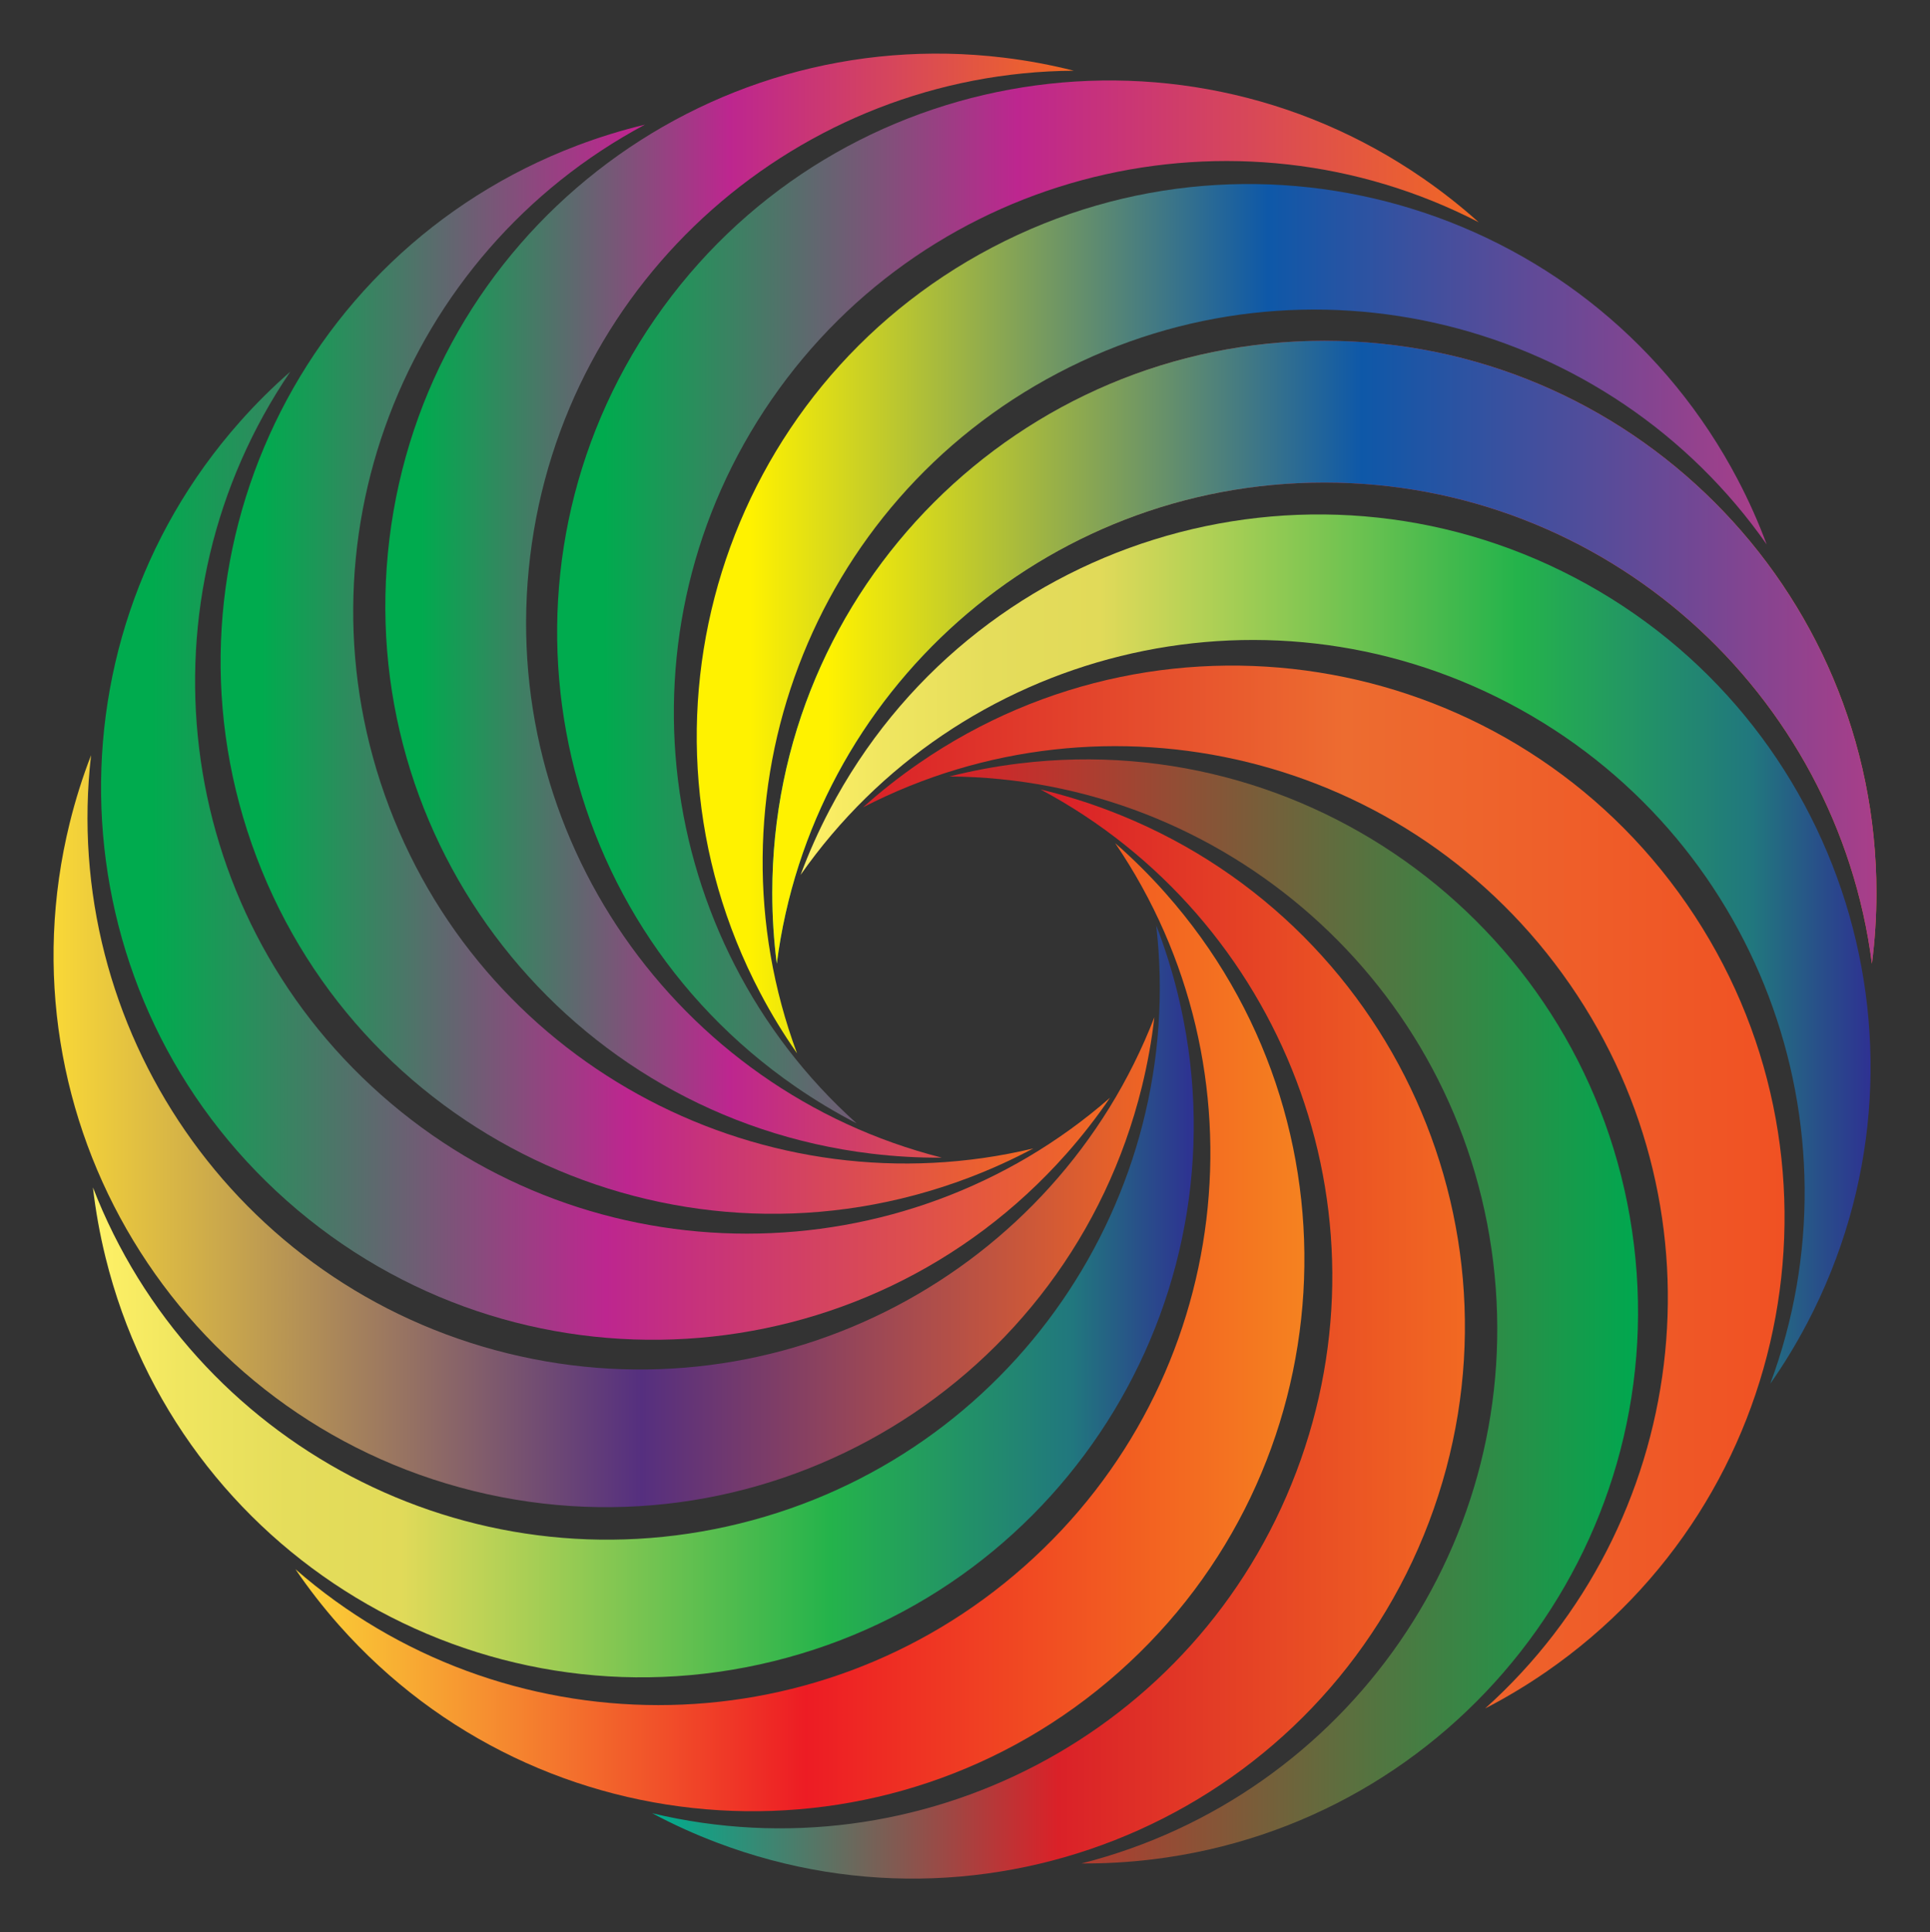
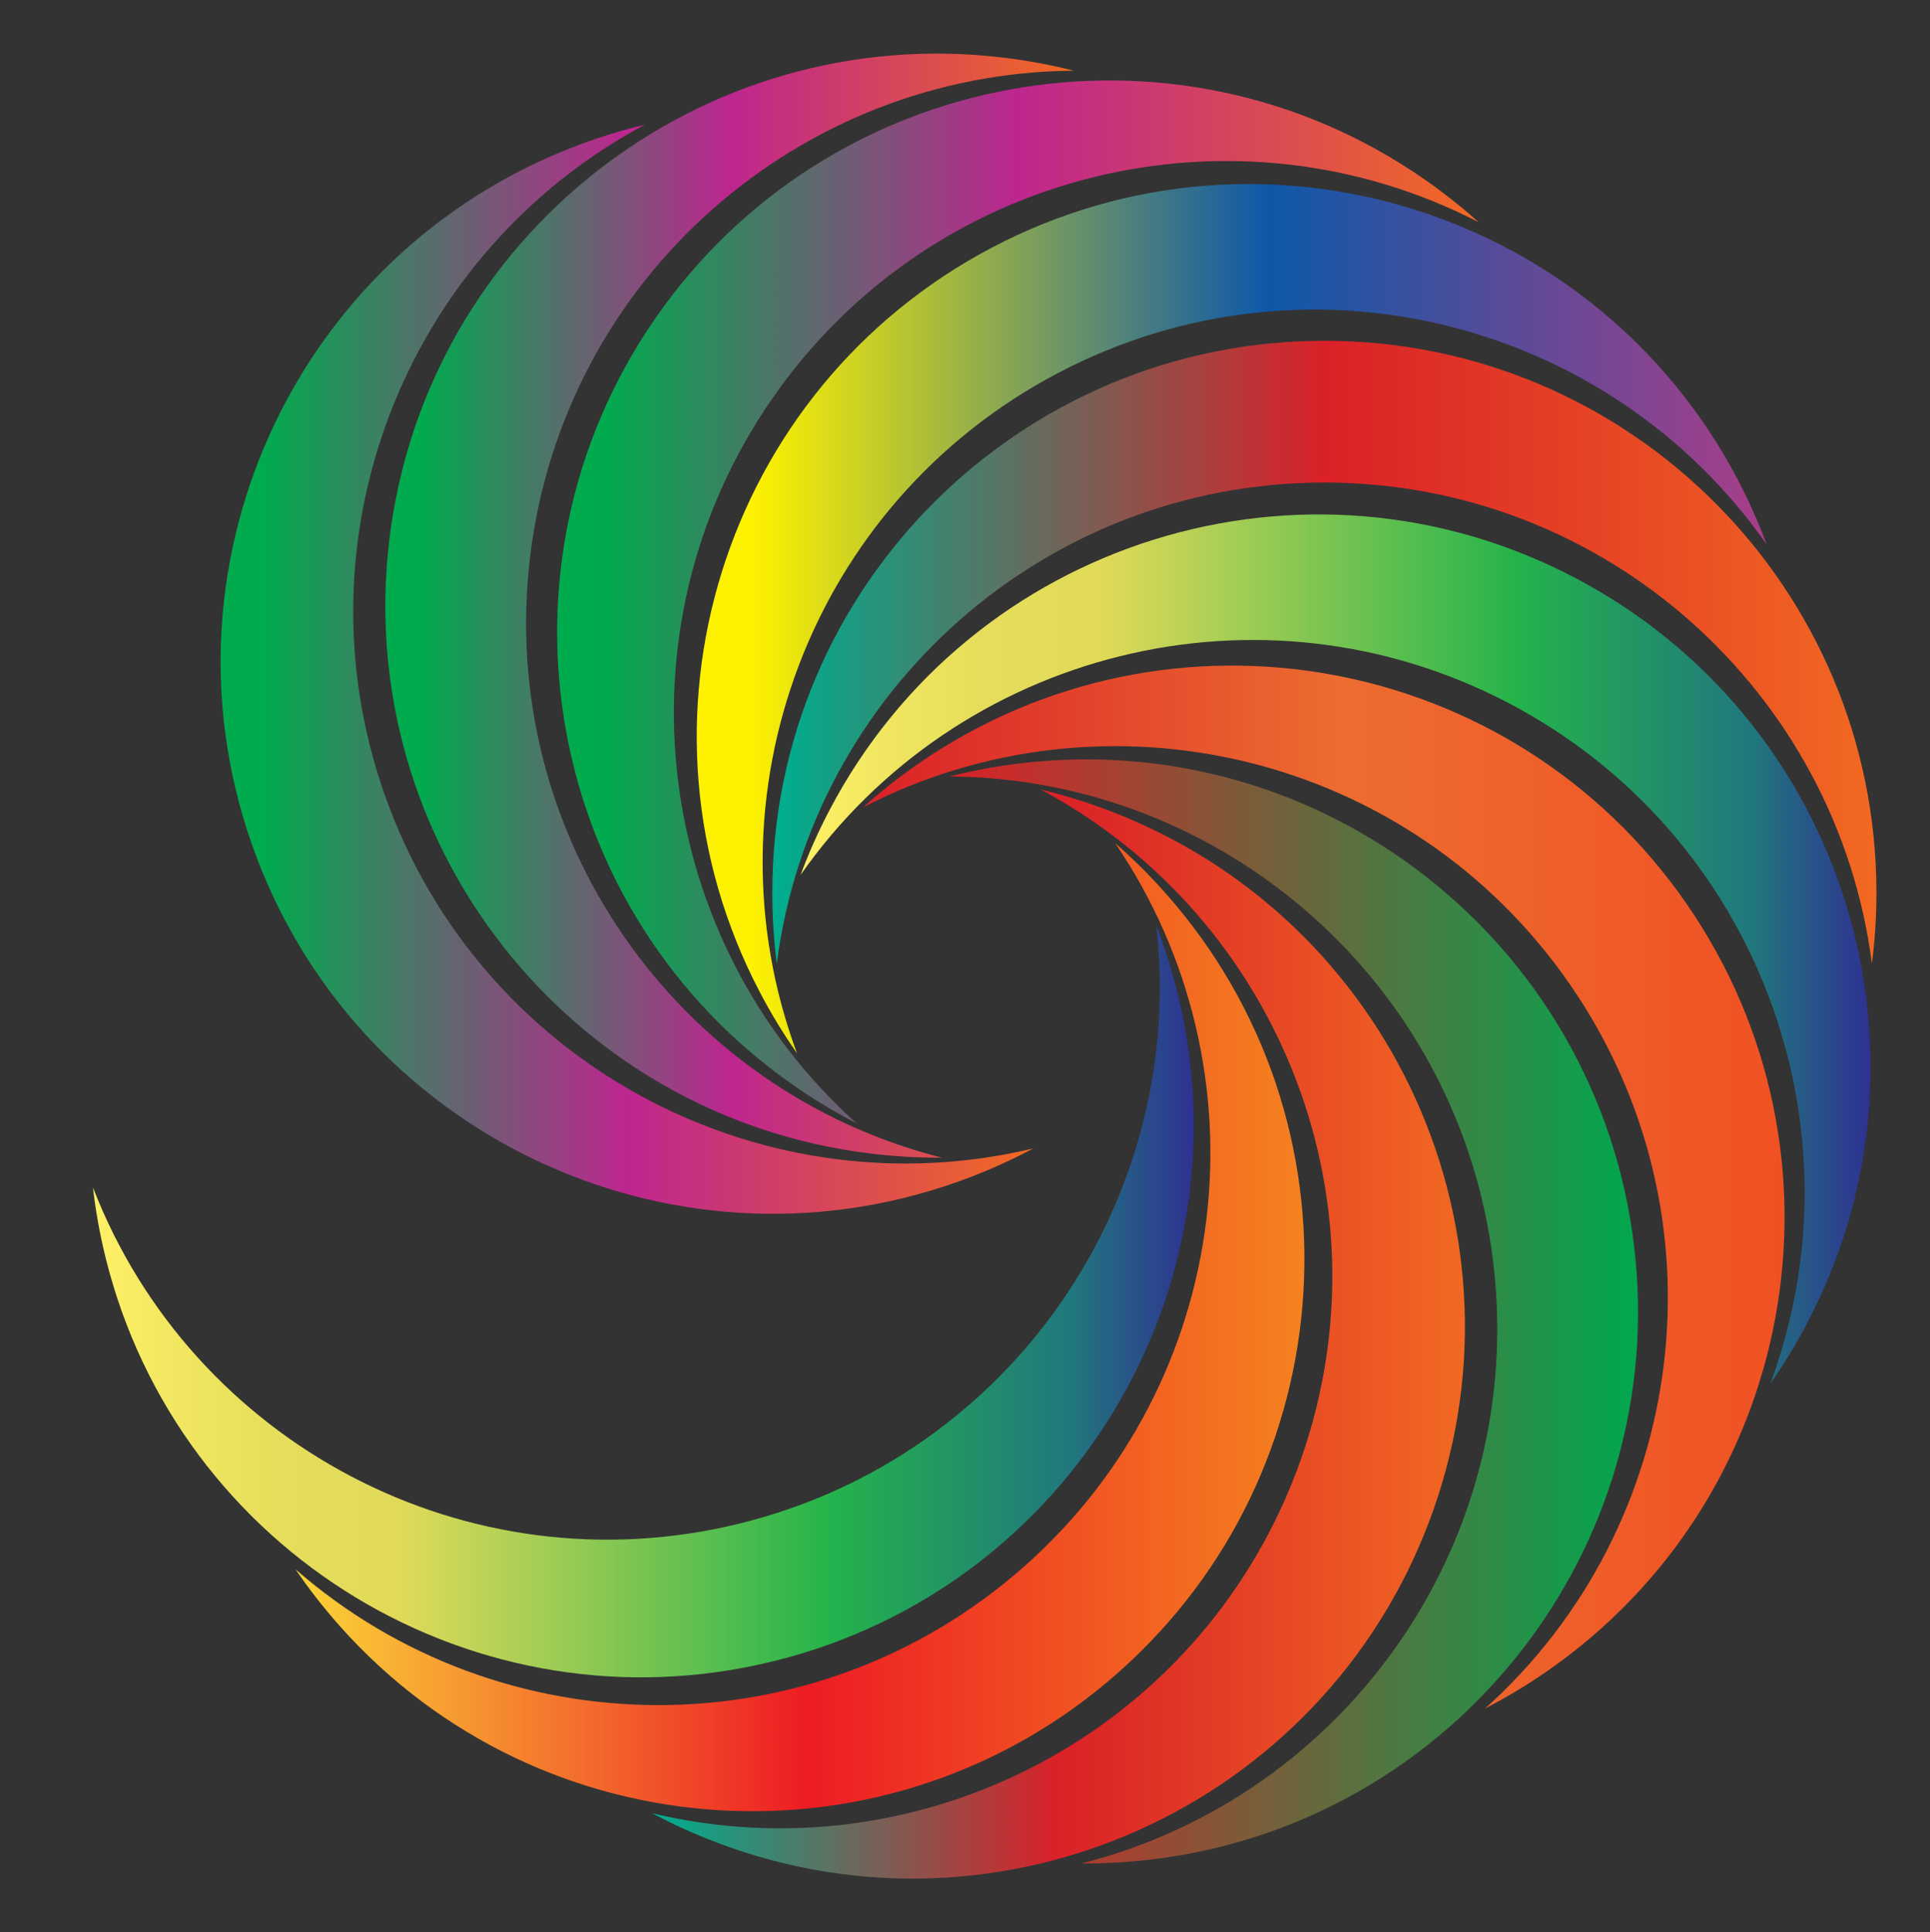
<svg xmlns="http://www.w3.org/2000/svg" enable-background="new 0 0 1691.807 1693.988" version="1.1" viewBox="0 0 1691.8 1694" xml:space="preserve">
  <rect x="0" y="0" width="1691.8" height="1694" fill="#333333" stroke="none" />
  <linearGradient id="i" x1="676.99" x2="1644.9" y1="571.81" y2="571.81" gradientUnits="userSpaceOnUse">
    <stop stop-color="#00AD8E" offset=".006" />
    <stop stop-color="#DA2128" offset=".5" />
    <stop stop-color="#F26922" offset="1" />
  </linearGradient>
  <path d="m1160.9 423.07c246.21 0 449.48 183.87 479.98 421.79 2.609-20.35 3.957-41.094 3.957-62.153 0-267.27-216.67-483.94-483.94-483.94s-483.94 216.67-483.94 483.94c0 21.059 1.348 41.803 3.957 62.153 30.505-237.92 233.77-421.79 479.98-421.79z" fill="url(#i)" />
  <linearGradient id="h" x1="701.82" x2="1639.7" y1="832.08" y2="832.08" gradientUnits="userSpaceOnUse">
    <stop stop-color="#FFF166" offset="0" />
    <stop stop-color="#F0E660" offset=".078" />
    <stop stop-color="#E5DD5B" offset=".176" />
    <stop stop-color="#E1DA59" offset=".28" />
    <stop stop-color="#24B34B" offset=".67" />
    <stop stop-color="#21777E" offset=".89" />
    <stop stop-color="#2E3192" offset="1" />
  </linearGradient>
  <path d="m1322.8 616.61c218.01 114.42 312.54 371.69 228.99 596.53 11.767-16.806 22.601-34.548 32.388-53.195 124.21-236.66 33.049-529.2-203.61-653.4s-529.2-33.049-653.4 203.61c-9.787 18.647-18.233 37.641-25.38 56.873 137.58-196.49 403.01-264.84 621.02-150.42z" fill="url(#h)" />
  <linearGradient id="g" x1="756.47" x2="1564.3" y1="1040.7" y2="1040.7" gradientUnits="userSpaceOnUse">
    <stop stop-color="#DA2128" offset="0" />
    <stop stop-color="#ED6C30" offset=".522" />
    <stop stop-color="#F05123" offset="1" />
  </linearGradient>
  <path d="m1376.3 863.22c139.86 202.63 104.01 474.36-74.463 634.62 18.229-9.413 36.067-20.087 53.399-32.05 219.96-151.83 275.19-453.22 123.36-673.18s-453.22-275.19-673.18-123.36c-17.331 11.963-33.638 24.856-48.903 38.564 213.13-110.05 479.92-47.215 619.78 155.42z" fill="url(#g)" />
  <linearGradient id="f" x1="832.38" x2="1435.9" y1="1149.7" y2="1149.7" gradientUnits="userSpaceOnUse">
    <stop stop-color="#DA2128" offset="0" />
    <stop stop-color="#00A84F" offset="1" />
  </linearGradient>
  <path d="m1308.9 1106.4c29.678 244.42-128.35 468.36-360.86 527.32 20.516 0.137 41.271-1.025 62.177-3.563 265.32-32.216 454.3-273.42 422.08-538.74s-273.42-454.3-538.74-422.08c-20.906 2.538-41.336 6.377-61.223 11.42 239.86 1.603 446.89 181.22 476.57 425.64z" fill="url(#f)" />
  <linearGradient id="e" x1="571.75" x2="1284.1" y1="1169.5" y2="1169.5" gradientUnits="userSpaceOnUse">
    <stop stop-color="#00AD8E" offset=".006" />
    <stop stop-color="#DA2128" offset=".5" />
    <stop stop-color="#F26922" offset="1" />
  </linearGradient>
  <path d="m1136.3 1290.5c-87.308 230.21-331.31 355.07-564.58 299.22 18.102 9.656 37.02 18.272 56.711 25.74 249.9 94.776 529.32-30.98 624.1-280.88s-30.98-529.32-280.88-624.1c-19.691-7.468-39.565-13.563-59.517-18.34 211.64 112.89 311.48 368.14 224.17 598.36z" fill="url(#e)" />
  <linearGradient id="d" x1="258.99" x2="1143.4" y1="1163.6" y2="1163.6" gradientUnits="userSpaceOnUse">
    <stop stop-color="#FBD437" offset="0" />
    <stop stop-color="#ED1C24" offset=".506" />
    <stop stop-color="#F58220" offset="1" />
  </linearGradient>
  <path d="m897.96 1373.2c-184.29 163.27-458.37 160.43-638.97 2.575 11.541 16.962 24.288 33.383 38.253 49.146 177.23 200.06 483.09 218.56 683.14 41.323s218.56-483.09 41.323-683.14c-13.965-15.763-28.73-30.396-44.177-43.898 134.94 198.31 104.72 470.73-79.576 634z" fill="url(#d)" />
  <linearGradient id="c" x1="81.459" x2="1046.4" y1="1140.9" y2="1140.9" gradientUnits="userSpaceOnUse">
    <stop stop-color="#FFF166" offset="0" />
    <stop stop-color="#F0E660" offset=".078" />
    <stop stop-color="#E5DD5B" offset=".176" />
    <stop stop-color="#E1DA59" offset=".28" />
    <stop stop-color="#24B34B" offset=".67" />
    <stop stop-color="#21777E" offset=".89" />
    <stop stop-color="#2E3192" offset="1" />
  </linearGradient>
  <path d="m648.44 1335.7c-239.06 58.923-480.42-70.959-566.98-294.66 2.337 20.383 5.992 40.847 11.032 61.294 63.962 259.51 326.18 418.02 585.69 354.06s418.02-326.19 354.06-585.69c-5.04-20.447-11.313-40.266-18.716-59.4 27.318 238.3-126.04 465.48-365.1 524.4z" fill="url(#c)" />
  <linearGradient id="b" x1="46.934" x2="1011.9" y1="991.77" y2="991.77" gradientUnits="userSpaceOnUse">
    <stop stop-color="#F9D837" offset="0" />
    <stop stop-color="#552F7F" offset=".534" />
    <stop stop-color="#F26522" offset="1" />
  </linearGradient>
-   <path d="m444.92 1186.5c-239.06-58.923-392.41-286.09-365.09-524.4-7.403 19.134-13.676 38.953-18.716 59.4-63.962 259.51 94.557 521.73 354.06 585.69 259.51 63.963 521.73-94.557 585.69-354.06 5.04-20.447 8.695-40.911 11.032-61.294-86.556 223.7-327.92 353.59-566.98 294.66z" fill="url(#b)" />
  <linearGradient id="a" x1="88.576" x2="973.01" y1="750.25" y2="750.25" gradientUnits="userSpaceOnUse">
    <stop stop-color="#00AB4E" offset=".05" />
    <stop stop-color="#BD268F" offset=".5" />
    <stop stop-color="#F26922" offset="1" />
  </linearGradient>
-   <path d="m334.04 959.87c-184.29-163.27-214.51-435.69-79.576-634-15.447 13.502-30.212 28.135-44.177 43.898-177.23 200.06-158.73 505.91 41.323 683.14s505.91 158.73 683.14-41.323c13.965-15.763 26.712-32.184 38.253-49.146-180.6 157.86-454.68 160.7-638.97-2.575z" fill="url(#a)" />
  <linearGradient id="n" x1="193.39" x2="905.78" y1="586.74" y2="586.74" gradientUnits="userSpaceOnUse">
    <stop stop-color="#00AB4E" offset=".05" />
    <stop stop-color="#BD268F" offset=".5" />
    <stop stop-color="#F26922" offset="1" />
  </linearGradient>
  <path d="m341.19 707.64c-87.308-230.21 12.534-485.47 224.17-598.36-19.952 4.777-39.826 10.872-59.517 18.34-249.9 94.776-375.66 374.2-280.88 624.1s374.2 375.66 624.1 280.88c19.691-7.468 38.609-16.084 56.711-25.74-233.27 55.845-477.27-69.011-564.58-299.22z" fill="url(#n)" />
  <linearGradient id="m" x1="337.77" x2="941.31" y1="530.98" y2="530.98" gradientUnits="userSpaceOnUse">
    <stop stop-color="#00AB4E" offset=".05" />
    <stop stop-color="#BD268F" offset=".5" />
    <stop stop-color="#F26922" offset="1" />
  </linearGradient>
  <path d="m464.74 487.63c29.678-244.42 236.71-424.04 476.57-425.64-19.887-5.043-40.317-8.882-61.223-11.42-265.32-32.216-506.53 156.76-538.74 422.08s156.76 506.53 422.08 538.74c20.906 2.538 41.661 3.701 62.177 3.563-232.51-58.959-390.53-282.9-360.86-527.32z" fill="url(#m)" />
  <linearGradient id="l" x1="488.37" x2="1296.2" y1="527.71" y2="527.71" gradientUnits="userSpaceOnUse">
    <stop stop-color="#00AB4E" offset=".05" />
    <stop stop-color="#BD268F" offset=".5" />
    <stop stop-color="#F26922" offset="1" />
  </linearGradient>
  <path d="m676.39 350.24c139.86-202.63 406.66-265.46 619.78-155.42-15.265-13.707-31.572-26.6-48.903-38.564-219.96-151.83-521.36-96.594-673.18 123.37s-96.595 521.36 123.37 673.18c17.331 11.963 35.169 22.638 53.399 32.05-178.47-160.26-214.33-431.99-74.463-634.62z" fill="url(#l)" />
  <linearGradient id="k" x1="610.73" x2="1548.7" y1="542.41" y2="542.41" gradientUnits="userSpaceOnUse">
    <stop stop-color="#FFF200" offset=".05" />
    <stop stop-color="#0E58A8" offset=".534" />
    <stop stop-color="#A93E89" offset="1" />
  </linearGradient>
  <path d="m927.64 326.94c218.01-114.42 483.44-46.075 621.02 150.42-7.147-19.231-15.593-38.226-25.38-56.873-124.21-236.66-416.75-327.82-653.4-203.61s-327.82 416.75-203.61 653.4c9.787 18.647 20.621 36.388 32.388 53.195-83.556-224.84 10.978-482.11 228.99-596.53z" fill="url(#k)" />
  <linearGradient id="j" x1="676.99" x2="1644.9" y1="571.81" y2="571.81" gradientUnits="userSpaceOnUse">
    <stop stop-color="#FFF200" offset=".05" />
    <stop stop-color="#0E58A8" offset=".534" />
    <stop stop-color="#A93E89" offset="1" />
  </linearGradient>
-   <path d="m1160.9 423.07c246.21 0 449.48 183.87 479.98 421.79 2.609-20.35 3.957-41.094 3.957-62.153 0-267.27-216.67-483.94-483.94-483.94s-483.94 216.67-483.94 483.94c0 21.059 1.348 41.803 3.957 62.153 30.505-237.92 233.77-421.79 479.98-421.79z" fill="url(#j)" />
</svg>